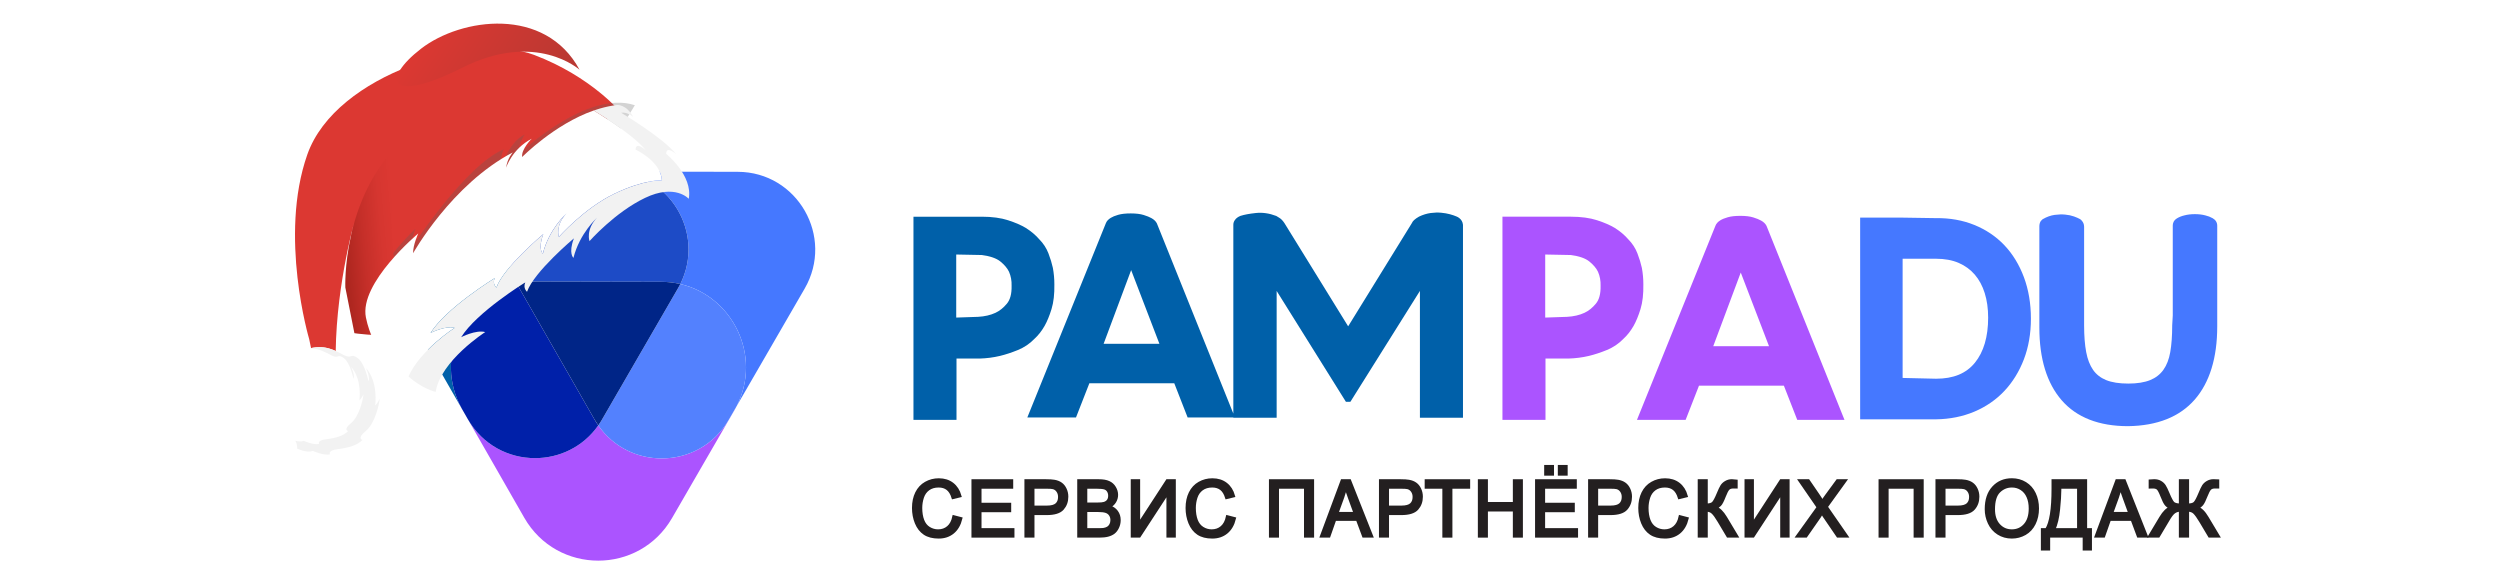
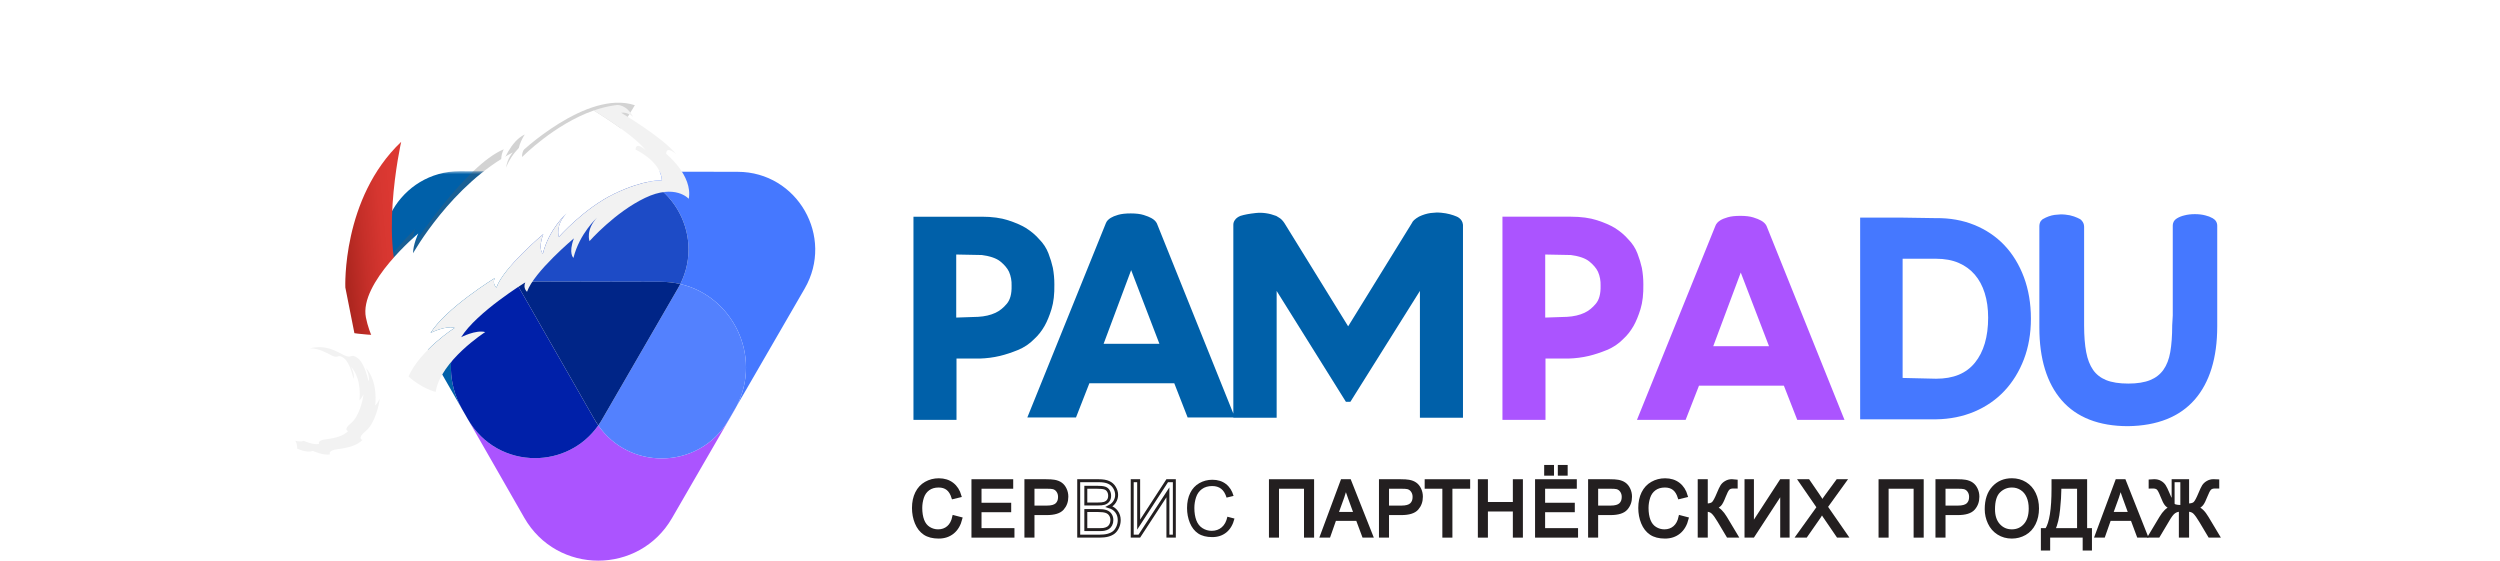
<svg xmlns="http://www.w3.org/2000/svg" width="156" height="35" viewBox="0 0 330 95" fill="none">
  <g clip-path="url(#clip0_628_1383)">
    <path fill-rule="evenodd" clip-rule="evenodd" d="M124.621 48.439C124.652 49.754 124.381 50.761 123.826 51.431C123.235 52.141 122.583 52.664 121.884 52.985C121.049 53.373 120.059 53.601 118.95 53.662L115.242 53.788V43.108L119.558 43.193C120.982 43.375 122.045 43.743 122.717 44.286C123.408 44.848 123.904 45.437 124.183 46.026C124.503 46.756 124.652 47.558 124.621 48.41V48.423V48.439ZM131.864 48.139C131.864 47.212 131.781 46.286 131.612 45.371C131.446 44.609 131.195 43.788 130.867 42.929C130.523 42.034 130.004 41.231 129.318 40.542C128.713 39.836 127.95 39.189 127.041 38.615C126.271 38.145 125.262 37.705 124.041 37.31C122.808 36.907 121.312 36.704 119.595 36.704H108V71.117H115.29V60.731H119.175C120.36 60.699 121.532 60.548 122.654 60.281C123.602 60.052 124.616 59.719 125.666 59.292C126.75 58.852 127.694 58.214 128.48 57.397C129.123 56.817 129.704 56.08 130.208 55.204C130.643 54.431 131.038 53.471 131.383 52.349C131.735 51.208 131.898 49.789 131.864 48.139Z" fill="#0060A9" />
    <path fill-rule="evenodd" clip-rule="evenodd" d="M149.656 58.226H140.209L144.87 45.749L149.656 58.226ZM201.069 38.06C201.024 37.597 200.804 37.206 200.433 36.926C200.269 36.804 200.12 36.717 199.977 36.666C199.669 36.532 199.293 36.403 198.86 36.286C198.415 36.166 197.917 36.079 197.377 36.03C196.83 35.977 196.232 35.994 195.599 36.079C194.954 36.167 194.294 36.369 193.632 36.685C193.476 36.763 193.324 36.858 193.178 36.967C193.065 37.045 192.936 37.145 192.799 37.266C192.623 37.422 192.486 37.61 192.391 37.828L181.624 55.269L170.826 37.778C170.679 37.559 170.528 37.371 170.374 37.215C170.222 37.062 170.063 36.941 169.902 36.853C169.761 36.751 169.617 36.663 169.473 36.59L169.426 36.568C168.261 36.123 167.103 35.957 165.983 36.078C164.892 36.196 164.047 36.354 163.401 36.558L163.365 36.572C163.165 36.651 162.984 36.753 162.823 36.872C162.673 36.975 162.537 37.121 162.405 37.32C162.253 37.549 162.177 37.8 162.177 38.064V70.051L149.242 37.872L149.226 37.833C149.049 37.481 148.735 37.179 148.291 36.936C147.971 36.758 147.546 36.587 146.993 36.414C146.429 36.237 145.696 36.147 144.815 36.147C143.921 36.147 143.222 36.225 142.672 36.385C142.125 36.544 141.712 36.714 141.419 36.897C140.998 37.15 140.713 37.466 140.581 37.823L127.285 70.706H135.529L137.795 64.909H152.173L154.436 70.706H162.177V70.754H169.514V49.278L181.243 68.05H182.003L193.779 49.271V70.754H201.073V38.113L201.069 38.06Z" fill="#0060A9" />
    <path fill-rule="evenodd" clip-rule="evenodd" d="M224.38 48.439C224.408 49.755 224.139 50.761 223.582 51.432C222.993 52.141 222.34 52.664 221.642 52.985C220.806 53.374 219.815 53.601 218.708 53.662L215 53.788V43.108L219.316 43.193C220.74 43.375 221.803 43.743 222.473 44.287C223.166 44.849 223.66 45.438 223.939 46.027C224.261 46.757 224.408 47.558 224.38 48.41V48.424V48.439ZM231.622 48.136C231.622 47.21 231.539 46.285 231.37 45.37C231.204 44.607 230.953 43.786 230.623 42.927C230.279 42.032 229.76 41.229 229.076 40.54C228.47 39.834 227.706 39.187 226.799 38.613C226.028 38.143 225.019 37.703 223.799 37.308C222.565 36.905 221.068 36.702 219.351 36.702H207.758V71.115H215.048V60.729H218.933C220.118 60.697 221.288 60.546 222.412 60.279C223.36 60.05 224.374 59.717 225.422 59.29C226.506 58.85 227.452 58.212 228.238 57.395C228.881 56.815 229.462 56.078 229.966 55.202C230.401 54.429 230.796 53.469 231.141 52.346C231.493 51.206 231.654 49.787 231.622 48.136Z" fill="#AB54FF" />
    <path fill-rule="evenodd" clip-rule="evenodd" d="M252.907 58.638H243.46L248.121 46.16L252.907 58.638ZM252.494 38.283L252.477 38.244C252.301 37.893 251.986 37.59 251.544 37.349C251.223 37.169 250.798 36.998 250.244 36.825C249.68 36.648 248.949 36.56 248.067 36.56C247.175 36.56 246.474 36.636 245.924 36.798C245.377 36.956 244.964 37.125 244.671 37.309C244.249 37.562 243.966 37.877 243.833 38.234L230.538 71.118H238.781L241.046 65.32H255.424L257.69 71.118H265.691L252.494 38.283Z" fill="#AB54FF" />
    <path fill-rule="evenodd" clip-rule="evenodd" d="M290.021 53.791C290.021 57.035 289.268 59.607 287.778 61.437C286.293 63.258 284.14 64.144 281.194 64.144L275.536 64.012V43.823H281.189C282.652 43.823 283.945 44.06 285.034 44.529C286.111 44.996 287.028 45.664 287.761 46.518C288.498 47.377 289.065 48.428 289.442 49.644C289.828 50.878 290.021 52.273 290.021 53.791ZM292.762 41.526C291.352 40.045 289.637 38.891 287.668 38.095C285.703 37.3 283.52 36.913 281.198 36.946L275.023 36.851H268.341V71.021H275.023H281.196C283.532 70.989 285.711 70.553 287.675 69.726C289.642 68.896 291.356 67.718 292.764 66.222C294.169 64.73 295.283 62.925 296.074 60.859C296.864 58.797 297.264 56.485 297.264 53.984C297.264 51.421 296.864 49.053 296.076 46.943C295.283 44.826 294.169 43.004 292.762 41.526Z" fill="#4578FF" />
    <path fill-rule="evenodd" clip-rule="evenodd" d="M328.057 36.965C327.678 36.748 327.249 36.583 326.802 36.48C326.278 36.34 325.683 36.269 325.032 36.269C324.381 36.269 323.787 36.34 323.279 36.476C322.809 36.585 322.385 36.751 322.021 36.97C321.417 37.333 321.29 37.833 321.29 38.186V53.437L321.194 55.114V55.143C321.194 56.873 321.084 58.387 320.864 59.643C320.654 60.848 320.263 61.858 319.699 62.644C319.149 63.415 318.399 63.997 317.467 64.376C316.506 64.768 315.258 64.967 313.758 64.967C312.224 64.967 310.96 64.768 310 64.376C309.07 63.997 308.33 63.417 307.795 62.649C307.247 61.862 306.854 60.848 306.627 59.636C306.392 58.387 306.275 56.874 306.275 55.143V38.427C306.275 38.197 306.235 37.99 306.16 37.814C306.094 37.661 306.013 37.53 305.92 37.425C305.815 37.279 305.701 37.172 305.573 37.104C305.317 36.962 304.987 36.816 304.56 36.661C304.12 36.503 303.616 36.396 303.062 36.344C302.513 36.293 301.916 36.31 301.283 36.395C300.624 36.485 299.952 36.726 299.288 37.111L299.229 37.145L298.945 37.432L298.911 37.486C298.767 37.727 298.694 38.013 298.694 38.33V55.48C298.694 60.77 299.969 64.916 302.483 67.802C305.014 70.706 308.791 72.18 313.716 72.18C318.664 72.113 322.463 70.599 325.01 67.681C327.539 64.778 328.822 60.609 328.822 55.287V38.233C328.822 37.69 328.558 37.252 328.057 36.965Z" fill="#4578FF" />
    <mask id="mask0_628_1383" style="mask-type:alpha" maskUnits="userSpaceOnUse" x="18" y="29" width="38" height="41">
      <path fill-rule="evenodd" clip-rule="evenodd" d="M18 29H55.633V69.209H18V29Z" fill="white" />
    </mask>
    <g mask="url(#mask0_628_1383)">
      <path fill-rule="evenodd" clip-rule="evenodd" d="M31.155 29C21.061 29 14.733 39.951 19.765 48.734L26.14 59.859L31.497 69.209C26.709 60.58 31.788 50.132 40.837 48.054C36.539 39.406 42.791 29.049 52.607 29.049H52.637L55.634 29.054L43.981 29.029L31.184 29H31.155Z" fill="#0060A9" />
    </g>
    <path fill-rule="evenodd" clip-rule="evenodd" d="M78.08 68.739L76.722 71.085C74.19 75.458 69.775 77.644 65.361 77.644C61.284 77.644 57.208 75.779 54.617 72.052C52.02 75.748 47.962 77.595 43.904 77.595C39.47 77.595 35.038 75.392 32.514 70.985L31.497 69.207C31.53 69.269 31.564 69.331 31.6 69.391L36.843 78.537L42.081 87.687C44.859 92.534 49.735 94.958 54.614 94.958C59.468 94.958 64.325 92.554 67.11 87.742L72.388 78.615L77.671 69.494C77.816 69.245 77.952 68.992 78.08 68.739Z" fill="#AB54FF" />
    <path fill-rule="evenodd" clip-rule="evenodd" d="M40.836 48.053C31.787 50.131 26.708 60.578 31.496 69.208L32.514 70.984C35.038 75.391 39.47 77.596 43.904 77.596C47.962 77.596 52.02 75.748 54.617 72.052C54.39 71.728 54.177 71.39 53.974 71.037L47.598 59.907L41.222 48.776C41.083 48.537 40.955 48.296 40.836 48.053Z" fill="#0020A9" />
    <path fill-rule="evenodd" clip-rule="evenodd" d="M55.633 29.054L56.776 29.055C66.611 29.079 72.835 39.47 68.507 48.107C77.359 50.165 82.38 60.233 78.08 68.738L83.147 59.984L89.572 48.881C94.646 40.113 88.348 29.125 78.24 29.101L65.437 29.074L55.633 29.054Z" fill="#4578FF" />
    <path fill-rule="evenodd" clip-rule="evenodd" d="M52.606 29.048C42.791 29.048 36.538 39.407 40.837 48.052C41.885 47.813 42.985 47.684 44.133 47.684H44.165L54.684 47.708L65.204 47.73C66.352 47.733 67.455 47.864 68.507 48.108C72.836 39.469 66.611 29.078 56.776 29.056L55.633 29.053L52.639 29.048H52.606Z" fill="#1D4BC6" />
    <path fill-rule="evenodd" clip-rule="evenodd" d="M68.506 48.107C68.384 48.354 68.252 48.596 68.113 48.839L61.69 59.936L55.265 71.035C55.062 71.388 54.845 71.728 54.617 72.052C57.207 75.78 61.284 77.644 65.362 77.644C69.774 77.644 74.189 75.459 76.724 71.084L78.079 68.738C82.38 60.233 77.358 50.165 68.506 48.107Z" fill="#5381FE" />
    <path fill-rule="evenodd" clip-rule="evenodd" d="M44.133 47.684C42.985 47.684 41.885 47.813 40.837 48.052C40.955 48.295 41.084 48.536 41.221 48.775L47.599 59.906L53.973 71.035C54.178 71.389 54.391 71.726 54.616 72.051C54.844 71.726 55.061 71.389 55.264 71.035L61.689 59.935L68.112 48.838C68.251 48.597 68.383 48.352 68.505 48.108C67.455 47.864 66.352 47.733 65.204 47.729L54.682 47.707L44.165 47.684H44.133Z" fill="#002587" />
    <path d="M114.831 87.516L116.034 87.83C115.782 88.851 115.327 89.63 114.67 90.168C114.017 90.702 113.218 90.969 112.271 90.969C111.292 90.969 110.494 90.764 109.878 90.354C109.267 89.94 108.8 89.342 108.477 88.56C108.159 87.779 108 86.94 108 86.043C108 85.065 108.18 84.213 108.539 83.487C108.903 82.756 109.418 82.203 110.083 81.828C110.752 81.447 111.488 81.257 112.29 81.257C113.199 81.257 113.963 81.496 114.583 81.975C115.203 82.453 115.635 83.126 115.879 83.993L114.695 84.281C114.484 83.598 114.178 83.1 113.777 82.788C113.377 82.477 112.872 82.321 112.265 82.321C111.567 82.321 110.982 82.494 110.511 82.84C110.044 83.186 109.715 83.651 109.525 84.236C109.335 84.817 109.24 85.417 109.24 86.036C109.24 86.835 109.351 87.533 109.575 88.131C109.802 88.725 110.153 89.169 110.628 89.464C111.104 89.758 111.618 89.906 112.172 89.906C112.846 89.906 113.416 89.705 113.883 89.303C114.35 88.902 114.666 88.306 114.831 87.516Z" fill="#231F20" />
    <path d="M118.073 90.809V81.418H124.644V82.526H119.276V85.402H124.303V86.504H119.276V89.701H124.855V90.809H118.073Z" fill="#231F20" />
    <path d="M127.043 90.809V81.418H130.471C131.075 81.418 131.536 81.447 131.854 81.507C132.3 81.584 132.674 81.731 132.976 81.949C133.277 82.163 133.519 82.464 133.701 82.853C133.887 83.241 133.98 83.668 133.98 84.134C133.98 84.932 133.734 85.609 133.242 86.164C132.751 86.715 131.862 86.991 130.577 86.991H128.246V90.809H127.043ZM128.246 85.883H130.595C131.372 85.883 131.924 85.733 132.25 85.434C132.577 85.135 132.74 84.715 132.74 84.172C132.74 83.779 132.643 83.444 132.449 83.166C132.259 82.885 132.007 82.699 131.693 82.609C131.49 82.553 131.116 82.526 130.571 82.526H128.246V85.883Z" fill="#231F20" />
-     <path d="M135.988 90.809V81.418H139.398C140.092 81.418 140.648 81.514 141.065 81.706C141.487 81.894 141.815 82.186 142.051 82.583C142.291 82.976 142.411 83.388 142.411 83.82C142.411 84.221 142.305 84.599 142.094 84.954C141.884 85.308 141.565 85.594 141.14 85.812C141.689 85.979 142.111 86.263 142.404 86.664C142.702 87.066 142.851 87.54 142.851 88.086C142.851 88.526 142.76 88.936 142.578 89.316C142.4 89.692 142.179 89.983 141.915 90.188C141.65 90.392 141.318 90.548 140.917 90.655C140.52 90.758 140.032 90.809 139.454 90.809H135.988ZM137.191 85.364H139.156C139.689 85.364 140.072 85.327 140.303 85.255C140.609 85.161 140.838 85.005 140.991 84.787C141.148 84.569 141.227 84.296 141.227 83.967C141.227 83.655 141.154 83.382 141.01 83.147C140.865 82.908 140.658 82.746 140.39 82.66C140.121 82.571 139.66 82.526 139.007 82.526H137.191V85.364ZM137.191 89.701H139.454C139.842 89.701 140.115 89.686 140.272 89.656C140.549 89.605 140.78 89.519 140.966 89.4C141.152 89.28 141.305 89.107 141.425 88.881C141.545 88.65 141.605 88.385 141.605 88.086C141.605 87.736 141.518 87.433 141.344 87.177C141.171 86.916 140.929 86.735 140.619 86.632C140.313 86.525 139.871 86.472 139.292 86.472H137.191V89.701Z" fill="#231F20" />
-     <path d="M145.051 81.418H146.142V88.855L150.978 81.418H152.186V90.809H151.095V83.391L146.254 90.809H145.051V81.418Z" fill="#231F20" />
    <path d="M161.169 87.516L162.371 87.83C162.119 88.851 161.665 89.63 161.008 90.168C160.355 90.702 159.555 90.969 158.609 90.969C157.629 90.969 156.831 90.764 156.216 90.354C155.604 89.94 155.137 89.342 154.815 88.56C154.497 87.779 154.337 86.94 154.337 86.043C154.337 85.065 154.517 84.213 154.877 83.487C155.24 82.756 155.755 82.203 156.42 81.828C157.09 81.447 157.825 81.257 158.627 81.257C159.536 81.257 160.301 81.496 160.921 81.975C161.541 82.453 161.973 83.126 162.216 83.993L161.032 84.281C160.822 83.598 160.516 83.1 160.115 82.788C159.714 82.477 159.21 82.321 158.602 82.321C157.904 82.321 157.319 82.494 156.848 82.84C156.381 83.186 156.052 83.651 155.862 84.236C155.672 84.817 155.577 85.417 155.577 86.036C155.577 86.835 155.689 87.533 155.912 88.131C156.139 88.725 156.491 89.169 156.966 89.464C157.441 89.758 157.956 89.906 158.509 89.906C159.183 89.906 159.753 89.705 160.22 89.303C160.687 88.902 161.003 88.306 161.169 87.516Z" fill="#231F20" />
    <path d="M168.459 81.418H175.606V90.809H174.397V82.526H169.661V90.809H168.459V81.418Z" fill="#231F20" />
    <path d="M177.1 90.809L180.59 81.418H181.886L185.605 90.809H184.235L183.175 87.965H179.375L178.377 90.809H177.1ZM179.722 86.952H182.803L181.855 84.352C181.565 83.561 181.351 82.912 181.21 82.404C181.094 83.006 180.931 83.604 180.72 84.198L179.722 86.952Z" fill="#231F20" />
    <path d="M187.093 90.809V81.418H190.521C191.124 81.418 191.585 81.447 191.903 81.507C192.35 81.584 192.724 81.731 193.025 81.949C193.327 82.163 193.569 82.464 193.751 82.853C193.937 83.241 194.03 83.668 194.03 84.134C194.03 84.932 193.784 85.609 193.292 86.164C192.8 86.715 191.912 86.991 190.626 86.991H188.295V90.809H187.093ZM188.295 85.883H190.645C191.422 85.883 191.974 85.733 192.3 85.434C192.626 85.135 192.79 84.715 192.79 84.172C192.79 83.779 192.693 83.444 192.498 83.166C192.308 82.885 192.056 82.699 191.742 82.609C191.54 82.553 191.166 82.526 190.62 82.526H188.295V85.883Z" fill="#231F20" />
    <path d="M197.829 90.809V82.526H194.835V81.418H202.039V82.526H199.032V90.809H197.829Z" fill="#231F20" />
    <path d="M203.842 90.809V81.418H205.045V85.274H209.769V81.418H210.971V90.809H209.769V86.382H205.045V90.809H203.842Z" fill="#231F20" />
    <path d="M213.531 90.809V81.418H220.102V82.526H214.734V85.402H219.762V86.504H214.734V89.701H220.313V90.809H213.531ZM215.075 80.313V79H216.24V80.313H215.075ZM217.387 80.313V79H218.553V80.313H217.387Z" fill="#231F20" />
    <path d="M222.514 90.809V81.418H225.942C226.545 81.418 227.006 81.447 227.324 81.507C227.771 81.584 228.145 81.731 228.446 81.949C228.748 82.163 228.99 82.464 229.172 82.853C229.358 83.241 229.451 83.668 229.451 84.134C229.451 84.932 229.205 85.609 228.713 86.164C228.221 86.715 227.333 86.991 226.047 86.991H223.716V90.809H222.514ZM223.716 85.883H226.066C226.843 85.883 227.395 85.733 227.721 85.434C228.047 85.135 228.211 84.715 228.211 84.172C228.211 83.779 228.114 83.444 227.919 83.166C227.729 82.885 227.477 82.699 227.163 82.609C226.961 82.553 226.587 82.526 226.041 82.526H223.716V85.883Z" fill="#231F20" />
    <path d="M237.844 87.516L239.047 87.83C238.794 88.851 238.34 89.63 237.683 90.168C237.03 90.702 236.23 90.969 235.284 90.969C234.304 90.969 233.507 90.764 232.891 90.354C232.279 89.94 231.812 89.342 231.49 88.56C231.172 87.779 231.013 86.94 231.013 86.043C231.013 85.065 231.192 84.213 231.552 83.487C231.916 82.756 232.43 82.203 233.095 81.828C233.765 81.447 234.501 81.257 235.302 81.257C236.212 81.257 236.976 81.496 237.596 81.975C238.216 82.453 238.648 83.126 238.892 83.993L237.708 84.281C237.497 83.598 237.191 83.1 236.79 82.788C236.389 82.477 235.885 82.321 235.278 82.321C234.579 82.321 233.994 82.494 233.523 82.84C233.056 83.186 232.728 83.651 232.538 84.236C232.347 84.817 232.252 85.417 232.252 86.036C232.252 86.835 232.364 87.533 232.587 88.131C232.814 88.725 233.166 89.169 233.641 89.464C234.116 89.758 234.631 89.906 235.185 89.906C235.858 89.906 236.428 89.705 236.895 89.303C237.362 88.902 237.679 88.306 237.844 87.516Z" fill="#231F20" />
    <path d="M241.08 81.418H242.282V85.53C242.832 85.53 243.218 85.421 243.442 85.204C243.665 84.981 243.95 84.452 244.297 83.615C244.549 83 244.756 82.566 244.917 82.314C245.082 82.058 245.316 81.845 245.617 81.674C245.919 81.499 246.252 81.411 246.616 81.411C247.078 81.411 247.322 81.415 247.347 81.424V82.5C247.306 82.5 247.225 82.498 247.105 82.494C246.973 82.489 246.892 82.487 246.863 82.487C246.479 82.487 246.194 82.583 246.008 82.776C245.818 82.968 245.601 83.378 245.357 84.006C245.051 84.8 244.793 85.302 244.582 85.511C244.371 85.716 244.119 85.88 243.826 86.004C244.413 86.171 244.991 86.73 245.562 87.683L247.434 90.809H245.94L244.421 88.259C244.004 87.555 243.654 87.072 243.373 86.811C243.092 86.547 242.729 86.414 242.282 86.414V90.809H241.08V81.418Z" fill="#231F20" />
    <path d="M249.008 81.418H250.099V88.855L254.935 81.418H256.143V90.809H255.052V83.391L250.211 90.809H249.008V81.418Z" fill="#231F20" />
    <path d="M257.718 90.809L261.233 85.915L258.133 81.418H259.565L261.214 83.826C261.557 84.326 261.801 84.71 261.946 84.979C262.148 84.638 262.388 84.281 262.665 83.909L264.493 81.418H265.801L262.609 85.844L266.049 90.809H264.562L262.274 87.459C262.146 87.266 262.014 87.057 261.877 86.831C261.675 87.172 261.53 87.407 261.443 87.535L259.162 90.809H257.718Z" fill="#231F20" />
    <path d="M271.709 81.418H278.856V90.809H277.648V82.526H272.912V90.809H271.709V81.418Z" fill="#231F20" />
    <path d="M281.348 90.809V81.418H284.776C285.38 81.418 285.841 81.447 286.159 81.507C286.605 81.584 286.979 81.731 287.281 81.949C287.583 82.163 287.824 82.464 288.006 82.853C288.192 83.241 288.285 83.668 288.285 84.134C288.285 84.932 288.039 85.609 287.547 86.164C287.056 86.715 286.167 86.991 284.882 86.991H282.551V90.809H281.348ZM282.551 85.883H284.9C285.677 85.883 286.229 85.733 286.556 85.434C286.882 85.135 287.045 84.715 287.045 84.172C287.045 83.779 286.948 83.444 286.754 83.166C286.564 82.885 286.312 82.699 285.998 82.609C285.795 82.553 285.421 82.526 284.876 82.526H282.551V85.883Z" fill="#231F20" />
    <path d="M289.692 86.235C289.692 84.676 290.097 83.457 290.907 82.577C291.717 81.693 292.763 81.251 294.044 81.251C294.883 81.251 295.639 81.458 296.313 81.872C296.986 82.287 297.499 82.865 297.85 83.609C298.206 84.347 298.383 85.186 298.383 86.126C298.383 87.079 298.197 87.93 297.825 88.682C297.453 89.434 296.926 90.004 296.245 90.393C295.563 90.777 294.827 90.969 294.038 90.969C293.182 90.969 292.418 90.756 291.744 90.329C291.07 89.901 290.56 89.319 290.213 88.58C289.866 87.841 289.692 87.059 289.692 86.235ZM290.932 86.254C290.932 87.386 291.225 88.279 291.812 88.932C292.403 89.581 293.143 89.906 294.032 89.906C294.937 89.906 295.68 89.577 296.263 88.919C296.85 88.261 297.143 87.328 297.143 86.12C297.143 85.355 297.017 84.689 296.765 84.121C296.517 83.549 296.152 83.107 295.668 82.795C295.189 82.479 294.649 82.321 294.05 82.321C293.199 82.321 292.465 82.624 291.849 83.231C291.238 83.833 290.932 84.841 290.932 86.254Z" fill="#231F20" />
    <path d="M301.005 81.418H306.535V89.701H307.353V93H306.281V90.809H300.274V93H299.201V89.701H299.908C300.64 88.56 301.005 86.256 301.005 82.788V81.418ZM305.332 82.526H302.165V83.006C302.165 83.805 302.094 84.898 301.954 86.286C301.817 87.67 301.547 88.808 301.142 89.701H305.332V82.526Z" fill="#231F20" />
    <path d="M308.314 90.809L311.804 81.418H313.1L316.819 90.809H315.449L314.389 87.965H310.589L309.591 90.809H308.314ZM310.936 86.952H314.017L313.069 84.352C312.779 83.561 312.564 82.912 312.424 82.404C312.308 83.006 312.145 83.604 311.934 84.198L310.936 86.952Z" fill="#231F20" />
    <path d="M323.805 81.418V85.53C324.396 85.53 324.801 85.419 325.02 85.197C325.243 84.971 325.526 84.443 325.87 83.615C326.122 83 326.328 82.566 326.489 82.314C326.655 82.058 326.888 81.845 327.19 81.674C327.492 81.499 327.822 81.411 328.182 81.411C328.574 81.411 328.818 81.415 328.913 81.424V82.5C328.876 82.5 328.798 82.498 328.678 82.494C328.545 82.489 328.465 82.487 328.436 82.487C328.052 82.487 327.766 82.583 327.58 82.776C327.39 82.968 327.173 83.378 326.93 84.006C326.665 84.685 326.436 85.148 326.241 85.396C326.047 85.639 325.766 85.842 325.398 86.004C325.993 86.175 326.57 86.735 327.128 87.683L329 90.809H327.512L325.993 88.259C325.588 87.585 325.248 87.108 324.971 86.831C324.694 86.553 324.305 86.414 323.805 86.414V90.809H322.572V86.414C322.175 86.414 321.824 86.523 321.518 86.741C321.216 86.954 320.863 87.418 320.458 88.131L320.383 88.259L318.865 90.809H317.371L319.243 87.683C319.813 86.73 320.392 86.171 320.978 86.004C320.652 85.868 320.385 85.686 320.179 85.46C319.972 85.229 319.726 84.744 319.441 84.006C319.181 83.335 318.958 82.914 318.772 82.744C318.586 82.573 318.309 82.487 317.941 82.487L317.457 82.5V81.424C317.503 81.415 317.734 81.411 318.152 81.411C318.548 81.411 318.891 81.496 319.181 81.667C319.474 81.834 319.704 82.045 319.869 82.302C320.034 82.553 320.247 82.991 320.507 83.615C320.855 84.456 321.136 84.984 321.35 85.197C321.569 85.411 321.977 85.522 322.572 85.53V81.418H323.805Z" fill="#231F20" />
    <path d="M114.831 87.516L116.034 87.83C115.782 88.851 115.327 89.63 114.67 90.168C114.017 90.702 113.218 90.969 112.271 90.969C111.292 90.969 110.494 90.764 109.878 90.354C109.267 89.94 108.8 89.342 108.477 88.56C108.159 87.779 108 86.94 108 86.043C108 85.065 108.18 84.213 108.539 83.487C108.903 82.756 109.418 82.203 110.083 81.828C110.752 81.447 111.488 81.257 112.29 81.257C113.199 81.257 113.963 81.496 114.583 81.975C115.203 82.453 115.635 83.126 115.879 83.993L114.695 84.281C114.484 83.598 114.178 83.1 113.777 82.788C113.377 82.477 112.872 82.321 112.265 82.321C111.567 82.321 110.982 82.494 110.511 82.84C110.044 83.186 109.715 83.651 109.525 84.236C109.335 84.817 109.24 85.417 109.24 86.036C109.24 86.835 109.351 87.533 109.575 88.131C109.802 88.725 110.153 89.169 110.628 89.464C111.104 89.758 111.618 89.906 112.172 89.906C112.846 89.906 113.416 89.705 113.883 89.303C114.35 88.902 114.666 88.306 114.831 87.516Z" stroke="#231F20" stroke-width="0.5" />
    <path d="M118.073 90.809V81.418H124.644V82.526H119.276V85.402H124.303V86.504H119.276V89.701H124.855V90.809H118.073Z" stroke="#231F20" stroke-width="0.5" />
    <path d="M127.043 90.809V81.418H130.471C131.075 81.418 131.536 81.447 131.854 81.507C132.3 81.584 132.674 81.731 132.976 81.949C133.277 82.163 133.519 82.464 133.701 82.853C133.887 83.241 133.98 83.668 133.98 84.134C133.98 84.932 133.734 85.609 133.242 86.164C132.751 86.715 131.862 86.991 130.577 86.991H128.246V90.809H127.043ZM128.246 85.883H130.595C131.372 85.883 131.924 85.733 132.25 85.434C132.577 85.135 132.74 84.715 132.74 84.172C132.74 83.779 132.643 83.444 132.449 83.166C132.259 82.885 132.007 82.699 131.693 82.609C131.49 82.553 131.116 82.526 130.571 82.526H128.246V85.883Z" stroke="#231F20" stroke-width="0.5" />
    <path d="M135.988 90.809V81.418H139.398C140.092 81.418 140.648 81.514 141.065 81.706C141.487 81.894 141.815 82.186 142.051 82.583C142.291 82.976 142.411 83.388 142.411 83.82C142.411 84.221 142.305 84.599 142.094 84.954C141.884 85.308 141.565 85.594 141.14 85.812C141.689 85.979 142.111 86.263 142.404 86.664C142.702 87.066 142.851 87.54 142.851 88.086C142.851 88.526 142.76 88.936 142.578 89.316C142.4 89.692 142.179 89.983 141.915 90.188C141.65 90.392 141.318 90.548 140.917 90.655C140.52 90.758 140.032 90.809 139.454 90.809H135.988ZM137.191 85.364H139.156C139.689 85.364 140.072 85.327 140.303 85.255C140.609 85.161 140.838 85.005 140.991 84.787C141.148 84.569 141.227 84.296 141.227 83.967C141.227 83.655 141.154 83.382 141.01 83.147C140.865 82.908 140.658 82.746 140.39 82.66C140.121 82.571 139.66 82.526 139.007 82.526H137.191V85.364ZM137.191 89.701H139.454C139.842 89.701 140.115 89.686 140.272 89.656C140.549 89.605 140.78 89.519 140.966 89.4C141.152 89.28 141.305 89.107 141.425 88.881C141.545 88.65 141.605 88.385 141.605 88.086C141.605 87.736 141.518 87.433 141.344 87.177C141.171 86.916 140.929 86.735 140.619 86.632C140.313 86.525 139.871 86.472 139.292 86.472H137.191V89.701Z" stroke="#231F20" stroke-width="0.5" />
    <path d="M145.051 81.418H146.142V88.855L150.978 81.418H152.186V90.809H151.095V83.391L146.254 90.809H145.051V81.418Z" stroke="#231F20" stroke-width="0.5" />
-     <path d="M161.169 87.516L162.371 87.83C162.119 88.851 161.665 89.63 161.008 90.168C160.355 90.702 159.555 90.969 158.609 90.969C157.629 90.969 156.831 90.764 156.216 90.354C155.604 89.94 155.137 89.342 154.815 88.56C154.497 87.779 154.337 86.94 154.337 86.043C154.337 85.065 154.517 84.213 154.877 83.487C155.24 82.756 155.755 82.203 156.42 81.828C157.09 81.447 157.825 81.257 158.627 81.257C159.536 81.257 160.301 81.496 160.921 81.975C161.541 82.453 161.973 83.126 162.216 83.993L161.032 84.281C160.822 83.598 160.516 83.1 160.115 82.788C159.714 82.477 159.21 82.321 158.602 82.321C157.904 82.321 157.319 82.494 156.848 82.84C156.381 83.186 156.052 83.651 155.862 84.236C155.672 84.817 155.577 85.417 155.577 86.036C155.577 86.835 155.689 87.533 155.912 88.131C156.139 88.725 156.491 89.169 156.966 89.464C157.441 89.758 157.956 89.906 158.509 89.906C159.183 89.906 159.753 89.705 160.22 89.303C160.687 88.902 161.003 88.306 161.169 87.516Z" stroke="#231F20" stroke-width="0.5" />
    <path d="M168.459 81.418H175.606V90.809H174.397V82.526H169.661V90.809H168.459V81.418Z" stroke="#231F20" stroke-width="0.5" />
    <path d="M177.1 90.809L180.59 81.418H181.886L185.605 90.809H184.235L183.175 87.965H179.375L178.377 90.809H177.1ZM179.722 86.952H182.803L181.855 84.352C181.565 83.561 181.351 82.912 181.21 82.404C181.094 83.006 180.931 83.604 180.72 84.198L179.722 86.952Z" stroke="#231F20" stroke-width="0.5" />
    <path d="M187.093 90.809V81.418H190.521C191.124 81.418 191.585 81.447 191.903 81.507C192.35 81.584 192.724 81.731 193.025 81.949C193.327 82.163 193.569 82.464 193.751 82.853C193.937 83.241 194.03 83.668 194.03 84.134C194.03 84.932 193.784 85.609 193.292 86.164C192.8 86.715 191.912 86.991 190.626 86.991H188.295V90.809H187.093ZM188.295 85.883H190.645C191.422 85.883 191.974 85.733 192.3 85.434C192.626 85.135 192.79 84.715 192.79 84.172C192.79 83.779 192.693 83.444 192.498 83.166C192.308 82.885 192.056 82.699 191.742 82.609C191.54 82.553 191.166 82.526 190.62 82.526H188.295V85.883Z" stroke="#231F20" stroke-width="0.5" />
    <path d="M197.829 90.809V82.526H194.835V81.418H202.039V82.526H199.032V90.809H197.829Z" stroke="#231F20" stroke-width="0.5" />
    <path d="M203.842 90.809V81.418H205.045V85.274H209.769V81.418H210.971V90.809H209.769V86.382H205.045V90.809H203.842Z" stroke="#231F20" stroke-width="0.5" />
    <path d="M213.531 90.809V81.418H220.102V82.526H214.734V85.402H219.762V86.504H214.734V89.701H220.313V90.809H213.531ZM215.075 80.313V79H216.24V80.313H215.075ZM217.387 80.313V79H218.553V80.313H217.387Z" stroke="#231F20" stroke-width="0.5" />
    <path d="M222.514 90.809V81.418H225.942C226.545 81.418 227.006 81.447 227.324 81.507C227.771 81.584 228.145 81.731 228.446 81.949C228.748 82.163 228.99 82.464 229.172 82.853C229.358 83.241 229.451 83.668 229.451 84.134C229.451 84.932 229.205 85.609 228.713 86.164C228.221 86.715 227.333 86.991 226.047 86.991H223.716V90.809H222.514ZM223.716 85.883H226.066C226.843 85.883 227.395 85.733 227.721 85.434C228.047 85.135 228.211 84.715 228.211 84.172C228.211 83.779 228.114 83.444 227.919 83.166C227.729 82.885 227.477 82.699 227.163 82.609C226.961 82.553 226.587 82.526 226.041 82.526H223.716V85.883Z" stroke="#231F20" stroke-width="0.5" />
    <path d="M237.844 87.516L239.047 87.83C238.794 88.851 238.34 89.63 237.683 90.168C237.03 90.702 236.23 90.969 235.284 90.969C234.304 90.969 233.507 90.764 232.891 90.354C232.279 89.94 231.812 89.342 231.49 88.56C231.172 87.779 231.013 86.94 231.013 86.043C231.013 85.065 231.192 84.213 231.552 83.487C231.916 82.756 232.43 82.203 233.095 81.828C233.765 81.447 234.501 81.257 235.302 81.257C236.212 81.257 236.976 81.496 237.596 81.975C238.216 82.453 238.648 83.126 238.892 83.993L237.708 84.281C237.497 83.598 237.191 83.1 236.79 82.788C236.389 82.477 235.885 82.321 235.278 82.321C234.579 82.321 233.994 82.494 233.523 82.84C233.056 83.186 232.728 83.651 232.538 84.236C232.347 84.817 232.252 85.417 232.252 86.036C232.252 86.835 232.364 87.533 232.587 88.131C232.814 88.725 233.166 89.169 233.641 89.464C234.116 89.758 234.631 89.906 235.185 89.906C235.858 89.906 236.428 89.705 236.895 89.303C237.362 88.902 237.679 88.306 237.844 87.516Z" stroke="#231F20" stroke-width="0.5" />
    <path d="M241.08 81.418H242.282V85.53C242.832 85.53 243.218 85.421 243.442 85.204C243.665 84.981 243.95 84.452 244.297 83.615C244.549 83 244.756 82.566 244.917 82.314C245.082 82.058 245.316 81.845 245.617 81.674C245.919 81.499 246.252 81.411 246.616 81.411C247.078 81.411 247.322 81.415 247.347 81.424V82.5C247.306 82.5 247.225 82.498 247.105 82.494C246.973 82.489 246.892 82.487 246.863 82.487C246.479 82.487 246.194 82.583 246.008 82.776C245.818 82.968 245.601 83.378 245.357 84.006C245.051 84.8 244.793 85.302 244.582 85.511C244.371 85.716 244.119 85.88 243.826 86.004C244.413 86.171 244.991 86.73 245.562 87.683L247.434 90.809H245.94L244.421 88.259C244.004 87.555 243.654 87.072 243.373 86.811C243.092 86.547 242.729 86.414 242.282 86.414V90.809H241.08V81.418Z" stroke="#231F20" stroke-width="0.5" />
    <path d="M249.008 81.418H250.099V88.855L254.935 81.418H256.143V90.809H255.052V83.391L250.211 90.809H249.008V81.418Z" stroke="#231F20" stroke-width="0.5" />
    <path d="M257.718 90.809L261.233 85.915L258.133 81.418H259.565L261.214 83.826C261.557 84.326 261.801 84.71 261.946 84.979C262.148 84.638 262.388 84.281 262.665 83.909L264.493 81.418H265.801L262.609 85.844L266.049 90.809H264.562L262.274 87.459C262.146 87.266 262.014 87.057 261.877 86.831C261.675 87.172 261.53 87.407 261.443 87.535L259.162 90.809H257.718Z" stroke="#231F20" stroke-width="0.5" />
    <path d="M271.709 81.418H278.856V90.809H277.648V82.526H272.912V90.809H271.709V81.418Z" stroke="#231F20" stroke-width="0.5" />
    <path d="M281.348 90.809V81.418H284.776C285.38 81.418 285.841 81.447 286.159 81.507C286.605 81.584 286.979 81.731 287.281 81.949C287.583 82.163 287.824 82.464 288.006 82.853C288.192 83.241 288.285 83.668 288.285 84.134C288.285 84.932 288.039 85.609 287.547 86.164C287.056 86.715 286.167 86.991 284.882 86.991H282.551V90.809H281.348ZM282.551 85.883H284.9C285.677 85.883 286.229 85.733 286.556 85.434C286.882 85.135 287.045 84.715 287.045 84.172C287.045 83.779 286.948 83.444 286.754 83.166C286.564 82.885 286.312 82.699 285.998 82.609C285.795 82.553 285.421 82.526 284.876 82.526H282.551V85.883Z" stroke="#231F20" stroke-width="0.5" />
    <path d="M289.692 86.235C289.692 84.676 290.097 83.457 290.907 82.577C291.717 81.693 292.763 81.251 294.044 81.251C294.883 81.251 295.639 81.458 296.313 81.872C296.986 82.287 297.499 82.865 297.85 83.609C298.206 84.347 298.383 85.186 298.383 86.126C298.383 87.079 298.197 87.93 297.825 88.682C297.453 89.434 296.926 90.004 296.245 90.393C295.563 90.777 294.827 90.969 294.038 90.969C293.182 90.969 292.418 90.756 291.744 90.329C291.07 89.901 290.56 89.319 290.213 88.58C289.866 87.841 289.692 87.059 289.692 86.235ZM290.932 86.254C290.932 87.386 291.225 88.279 291.812 88.932C292.403 89.581 293.143 89.906 294.032 89.906C294.937 89.906 295.68 89.577 296.263 88.919C296.85 88.261 297.143 87.328 297.143 86.12C297.143 85.355 297.017 84.689 296.765 84.121C296.517 83.549 296.152 83.107 295.668 82.795C295.189 82.479 294.649 82.321 294.05 82.321C293.199 82.321 292.465 82.624 291.849 83.231C291.238 83.833 290.932 84.841 290.932 86.254Z" stroke="#231F20" stroke-width="0.5" />
    <path d="M301.005 81.418H306.535V89.701H307.353V93H306.281V90.809H300.274V93H299.201V89.701H299.908C300.64 88.56 301.005 86.256 301.005 82.788V81.418ZM305.332 82.526H302.165V83.006C302.165 83.805 302.094 84.898 301.954 86.286C301.817 87.67 301.547 88.808 301.142 89.701H305.332V82.526Z" stroke="#231F20" stroke-width="0.5" />
    <path d="M308.314 90.809L311.804 81.418H313.1L316.819 90.809H315.449L314.389 87.965H310.589L309.591 90.809H308.314ZM310.936 86.952H314.017L313.069 84.352C312.779 83.561 312.564 82.912 312.424 82.404C312.308 83.006 312.145 83.604 311.934 84.198L310.936 86.952Z" stroke="#231F20" stroke-width="0.5" />
-     <path d="M323.805 81.418V85.53C324.396 85.53 324.801 85.419 325.02 85.197C325.243 84.971 325.526 84.443 325.87 83.615C326.122 83 326.328 82.566 326.489 82.314C326.655 82.058 326.888 81.845 327.19 81.674C327.492 81.499 327.822 81.411 328.182 81.411C328.574 81.411 328.818 81.415 328.913 81.424V82.5C328.876 82.5 328.798 82.498 328.678 82.494C328.545 82.489 328.465 82.487 328.436 82.487C328.052 82.487 327.766 82.583 327.58 82.776C327.39 82.968 327.173 83.378 326.93 84.006C326.665 84.685 326.436 85.148 326.241 85.396C326.047 85.639 325.766 85.842 325.398 86.004C325.993 86.175 326.57 86.735 327.128 87.683L329 90.809H327.512L325.993 88.259C325.588 87.585 325.248 87.108 324.971 86.831C324.694 86.553 324.305 86.414 323.805 86.414V90.809H322.572V86.414C322.175 86.414 321.824 86.523 321.518 86.741C321.216 86.954 320.863 87.418 320.458 88.131L320.383 88.259L318.865 90.809H317.371L319.243 87.683C319.813 86.73 320.392 86.171 320.978 86.004C320.652 85.868 320.385 85.686 320.179 85.46C319.972 85.229 319.726 84.744 319.441 84.006C319.181 83.335 318.958 82.914 318.772 82.744C318.586 82.573 318.309 82.487 317.941 82.487L317.457 82.5V81.424C317.503 81.415 317.734 81.411 318.152 81.411C318.548 81.411 318.891 81.496 319.181 81.667C319.474 81.834 319.704 82.045 319.869 82.302C320.034 82.553 320.247 82.991 320.507 83.615C320.855 84.456 321.136 84.984 321.35 85.197C321.569 85.411 321.977 85.522 322.572 85.53V81.418H323.805Z" stroke="#231F20" stroke-width="0.5" />
+     <path d="M323.805 81.418V85.53C324.396 85.53 324.801 85.419 325.02 85.197C325.243 84.971 325.526 84.443 325.87 83.615C326.122 83 326.328 82.566 326.489 82.314C326.655 82.058 326.888 81.845 327.19 81.674C327.492 81.499 327.822 81.411 328.182 81.411C328.574 81.411 328.818 81.415 328.913 81.424V82.5C328.876 82.5 328.798 82.498 328.678 82.494C328.545 82.489 328.465 82.487 328.436 82.487C328.052 82.487 327.766 82.583 327.58 82.776C327.39 82.968 327.173 83.378 326.93 84.006C326.665 84.685 326.436 85.148 326.241 85.396C326.047 85.639 325.766 85.842 325.398 86.004C325.993 86.175 326.57 86.735 327.128 87.683L329 90.809H327.512L325.993 88.259C325.588 87.585 325.248 87.108 324.971 86.831C324.694 86.553 324.305 86.414 323.805 86.414V90.809H322.572V86.414C322.175 86.414 321.824 86.523 321.518 86.741C321.216 86.954 320.863 87.418 320.458 88.131L320.383 88.259L318.865 90.809H317.371L319.243 87.683C319.813 86.73 320.392 86.171 320.978 86.004C320.652 85.868 320.385 85.686 320.179 85.46C319.972 85.229 319.726 84.744 319.441 84.006C319.181 83.335 318.958 82.914 318.772 82.744C318.586 82.573 318.309 82.487 317.941 82.487L317.457 82.5V81.424C317.503 81.415 317.734 81.411 318.152 81.411C318.548 81.411 318.891 81.496 319.181 81.667C319.474 81.834 319.704 82.045 319.869 82.302C320.034 82.553 320.247 82.991 320.507 83.615C320.855 84.456 321.136 84.984 321.35 85.197V81.418H323.805Z" stroke="#231F20" stroke-width="0.5" />
    <g filter="url(#filter0_d_628_1383)">
-       <path d="M6.564 57.811L5.649 53.423C5.649 53.423 0.473 36 5.333 22.185C10.194 8.365 33.991 1.608 43.738 5.296C53.485 8.985 58.496 15.102 58.496 15.102C58.496 15.102 32.465 26.808 24.936 42.224L17.542 53.103C17.542 53.103 10.639 43.425 13.245 33.812C13.245 33.812 9.879 45.737 10.153 57.87C10.37 67.281 6.564 57.811 6.564 57.811Z" fill="#DC3832" />
      <path opacity="0.27" d="M14.885 49.874C14.828 49.676 14.383 43.81 23.634 34.741C23.634 34.741 22.817 37.02 23.086 37.794C23.086 37.794 32.145 23.958 38.609 21.284C38.609 21.284 37.823 22.746 38.402 23.702C38.402 23.702 39.721 19.88 42.166 18.78C42.166 18.78 40.739 20.921 41.215 22.063C41.215 22.063 52.632 11.115 60.813 13.821L54.447 24.284L32.745 37.276L18.158 49.703L14.885 49.874Z" fill="#5D5D5D" />
      <path d="M11.776 44.691C11.776 44.691 11.146 29.611 21.234 20.024C21.234 20.024 16.921 39.145 22.527 46.954C28.132 54.763 13.312 52.431 13.312 52.431L11.776 44.691Z" fill="url(#paint0_linear_628_1383)" />
-       <path d="M51.448 7.821C51.448 7.821 44.142 1.159 31.581 7.464C19.021 13.768 17.822 9.471 24.611 4.239C31.401 -0.997 45.631 -2.983 51.448 7.821Z" fill="url(#paint1_linear_628_1383)" />
      <path d="M0.323 62.397C0.323 62.397 -0.034 65.023 0.003 65.332C0.039 65.642 0.209 68.108 2.335 70.532C2.335 70.532 2.03 69.816 2.883 70.259C3.731 70.702 3.617 71.968 3.617 71.968C3.617 71.968 5.241 72.768 6.27 72.357C6.27 72.357 8.116 73.201 9.181 72.939C9.181 72.939 8.736 72.266 10.541 72.053C12.351 71.834 13.881 71.38 14.672 70.5C14.672 70.5 13.675 70.259 15.236 68.994C16.803 67.724 17.511 64.516 17.599 63.523C17.599 63.523 17.253 64.323 16.829 64.665C16.829 64.665 17.398 60.747 15.267 58.329C15.267 58.329 16.022 59.925 15.681 60.56C15.681 60.56 15.107 57.571 13.866 56.653C12.625 55.735 12.94 56.872 11.487 56.13C10.034 55.383 8.25 54.203 5.246 55.148C5.246 55.148 6.29 55.911 4.962 56.359C3.633 56.808 1.083 58.639 0.359 59.765C0.365 59.76 1.114 61.147 0.323 62.397Z" fill="white" />
      <path d="M30.283 51.528C28.68 51.107 26.203 52.398 26.203 52.398C28.83 48.166 37.068 43.11 37.068 43.11C36.633 44.098 37.362 44.706 37.362 44.706C38.546 41.312 45.305 35.653 45.305 35.653C44.328 38.221 45.227 38.963 45.227 38.963C46.251 34.821 49.235 32.141 49.235 32.141C47.26 34.201 47.942 36.128 47.942 36.128C47.942 36.128 52.229 31.255 57.348 28.805C62.467 26.349 65.389 26.541 65.389 26.541C65.203 23.274 60.931 21.337 60.931 21.337C60.962 19.858 62.648 21.428 62.648 21.428C60.74 19.041 55.528 15.748 53.847 14.712C47.166 17.05 41.727 22.591 41.727 22.591C41.53 21.273 43.35 19.49 43.35 19.49C39.999 21.225 39.007 24.401 39.007 24.401C39.208 22.805 40.139 21.812 40.139 21.812C29.751 27.251 23.251 38.893 23.251 38.893C23.225 37.458 24.13 35.541 24.13 35.541C24.13 35.541 14.083 43.916 15.262 49.778C16.441 55.639 20.872 60.005 20.872 60.005C19.869 58.217 20.303 56.973 20.303 56.973C20.939 58.11 21.7 59.018 22.48 59.744C24.471 55.249 30.283 51.528 30.283 51.528Z" fill="white" />
      <path d="M66.113 22.047C66.144 20.568 67.829 22.137 67.829 22.137C65.544 19.276 58.496 15.102 58.496 15.102C59.525 14.899 60.544 15.817 60.544 15.817C59.365 13.639 57.803 13.783 57.803 13.783C56.821 13.895 55.848 14.104 54.897 14.381C54.737 14.429 54.576 14.477 54.416 14.53C54.225 14.589 54.039 14.653 53.852 14.717C55.533 15.748 60.745 19.041 62.653 21.433C62.653 21.433 60.968 19.869 60.937 21.342C60.937 21.342 65.208 23.279 65.394 26.546C65.394 26.546 62.472 26.354 57.353 28.81C52.234 31.265 47.947 36.133 47.947 36.133C47.947 36.133 47.27 34.206 49.24 32.146C49.24 32.146 46.262 34.825 45.233 38.968C45.233 38.968 44.333 38.226 45.31 35.658C45.31 35.658 38.546 41.311 37.367 44.711C37.367 44.711 36.639 44.103 37.073 43.115C37.073 43.115 28.841 48.17 26.209 52.403C26.209 52.403 28.68 51.106 30.289 51.533C30.289 51.533 24.476 55.254 22.48 59.754C24.704 61.82 27.072 62.38 27.072 62.38C27.92 57.074 35.47 52.243 35.47 52.243C33.867 51.822 31.39 53.113 31.39 53.113C34.017 48.88 42.254 43.825 42.254 43.825C41.82 44.813 42.549 45.421 42.549 45.421C43.733 42.026 50.491 36.368 50.491 36.368C49.514 38.936 50.414 39.678 50.414 39.678C51.438 35.535 54.421 32.856 54.421 32.856C52.446 34.916 53.129 36.843 53.129 36.843C53.129 36.843 57.415 31.97 62.535 29.52C67.654 27.064 69.939 29.674 69.939 29.674C70.679 25.724 66.113 22.047 66.113 22.047Z" fill="#F2F2F2" />
      <path d="M16.834 64.665C16.834 64.665 17.402 60.747 15.272 58.329C15.272 58.329 16.027 59.925 15.686 60.56C15.686 60.56 15.112 57.571 13.871 56.653C12.63 55.735 12.945 56.872 11.492 56.13C10.127 55.43 8.472 54.342 5.788 54.998C7.355 55.009 8.457 55.697 9.403 56.183C10.701 56.85 10.416 55.836 11.523 56.653C12.63 57.47 13.142 60.139 13.142 60.139C13.447 59.573 12.769 58.148 12.769 58.148C14.667 60.304 14.16 63.8 14.16 63.8C14.538 63.496 14.848 62.786 14.848 62.786C14.77 63.667 14.134 66.533 12.738 67.665C11.342 68.797 12.237 69.01 12.237 69.01C11.528 69.795 10.163 70.201 8.55 70.393C6.936 70.585 7.335 71.183 7.335 71.183C6.383 71.418 4.739 70.665 4.739 70.665C4.31 70.836 3.761 70.772 3.301 70.654C3.679 71.204 3.612 71.978 3.612 71.978C3.612 71.978 5.235 72.779 6.264 72.368C6.264 72.368 8.11 73.211 9.175 72.95C9.175 72.95 8.731 72.277 10.535 72.064C12.345 71.845 13.876 71.391 14.667 70.51C14.667 70.51 13.669 70.27 15.231 69.005C16.797 67.734 17.506 64.526 17.594 63.533C17.604 63.523 17.258 64.323 16.834 64.665Z" fill="#F2F2F2" />
    </g>
  </g>
  <defs>
    <filter id="filter0_d_628_1383" x="-4" y="0" width="78.02" height="81" filterUnits="userSpaceOnUse" color-interpolation-filters="sRGB">
      <feFlood flood-opacity="0" result="BackgroundImageFix" />
      <feColorMatrix in="SourceAlpha" type="matrix" values="0 0 0 0 0 0 0 0 0 0 0 0 0 0 0 0 0 0 127 0" result="hardAlpha" />
      <feOffset dy="4" />
      <feGaussianBlur stdDeviation="2" />
      <feColorMatrix type="matrix" values="0 0 0 0 0 0 0 0 0 0 0 0 0 0 0 0 0 0 0.08 0" />
      <feBlend mode="normal" in2="BackgroundImageFix" result="effect1_dropShadow_628_1383" />
      <feBlend mode="normal" in="SourceGraphic" in2="effect1_dropShadow_628_1383" result="shape" />
    </filter>
    <linearGradient id="paint0_linear_628_1383" x1="9.537" y1="37.404" x2="20.419" y2="36.413" gradientUnits="userSpaceOnUse">
      <stop offset="0.007" stop-color="#9B1F18" />
      <stop offset="0.155" stop-color="#AA251E" />
      <stop offset="0.487" stop-color="#C52F29" />
      <stop offset="0.78" stop-color="#D63630" />
      <stop offset="1" stop-color="#DC3832" />
    </linearGradient>
    <linearGradient id="paint1_linear_628_1383" x1="45.337" y1="14.531" x2="25.327" y2="1.269" gradientUnits="userSpaceOnUse">
      <stop offset="0.002" stop-color="#B93832" />
      <stop offset="1" stop-color="#DC3832" />
    </linearGradient>
    <clipPath id="clip0_628_1383">
      <rect width="330" height="95" fill="white" />
    </clipPath>
  </defs>
</svg>